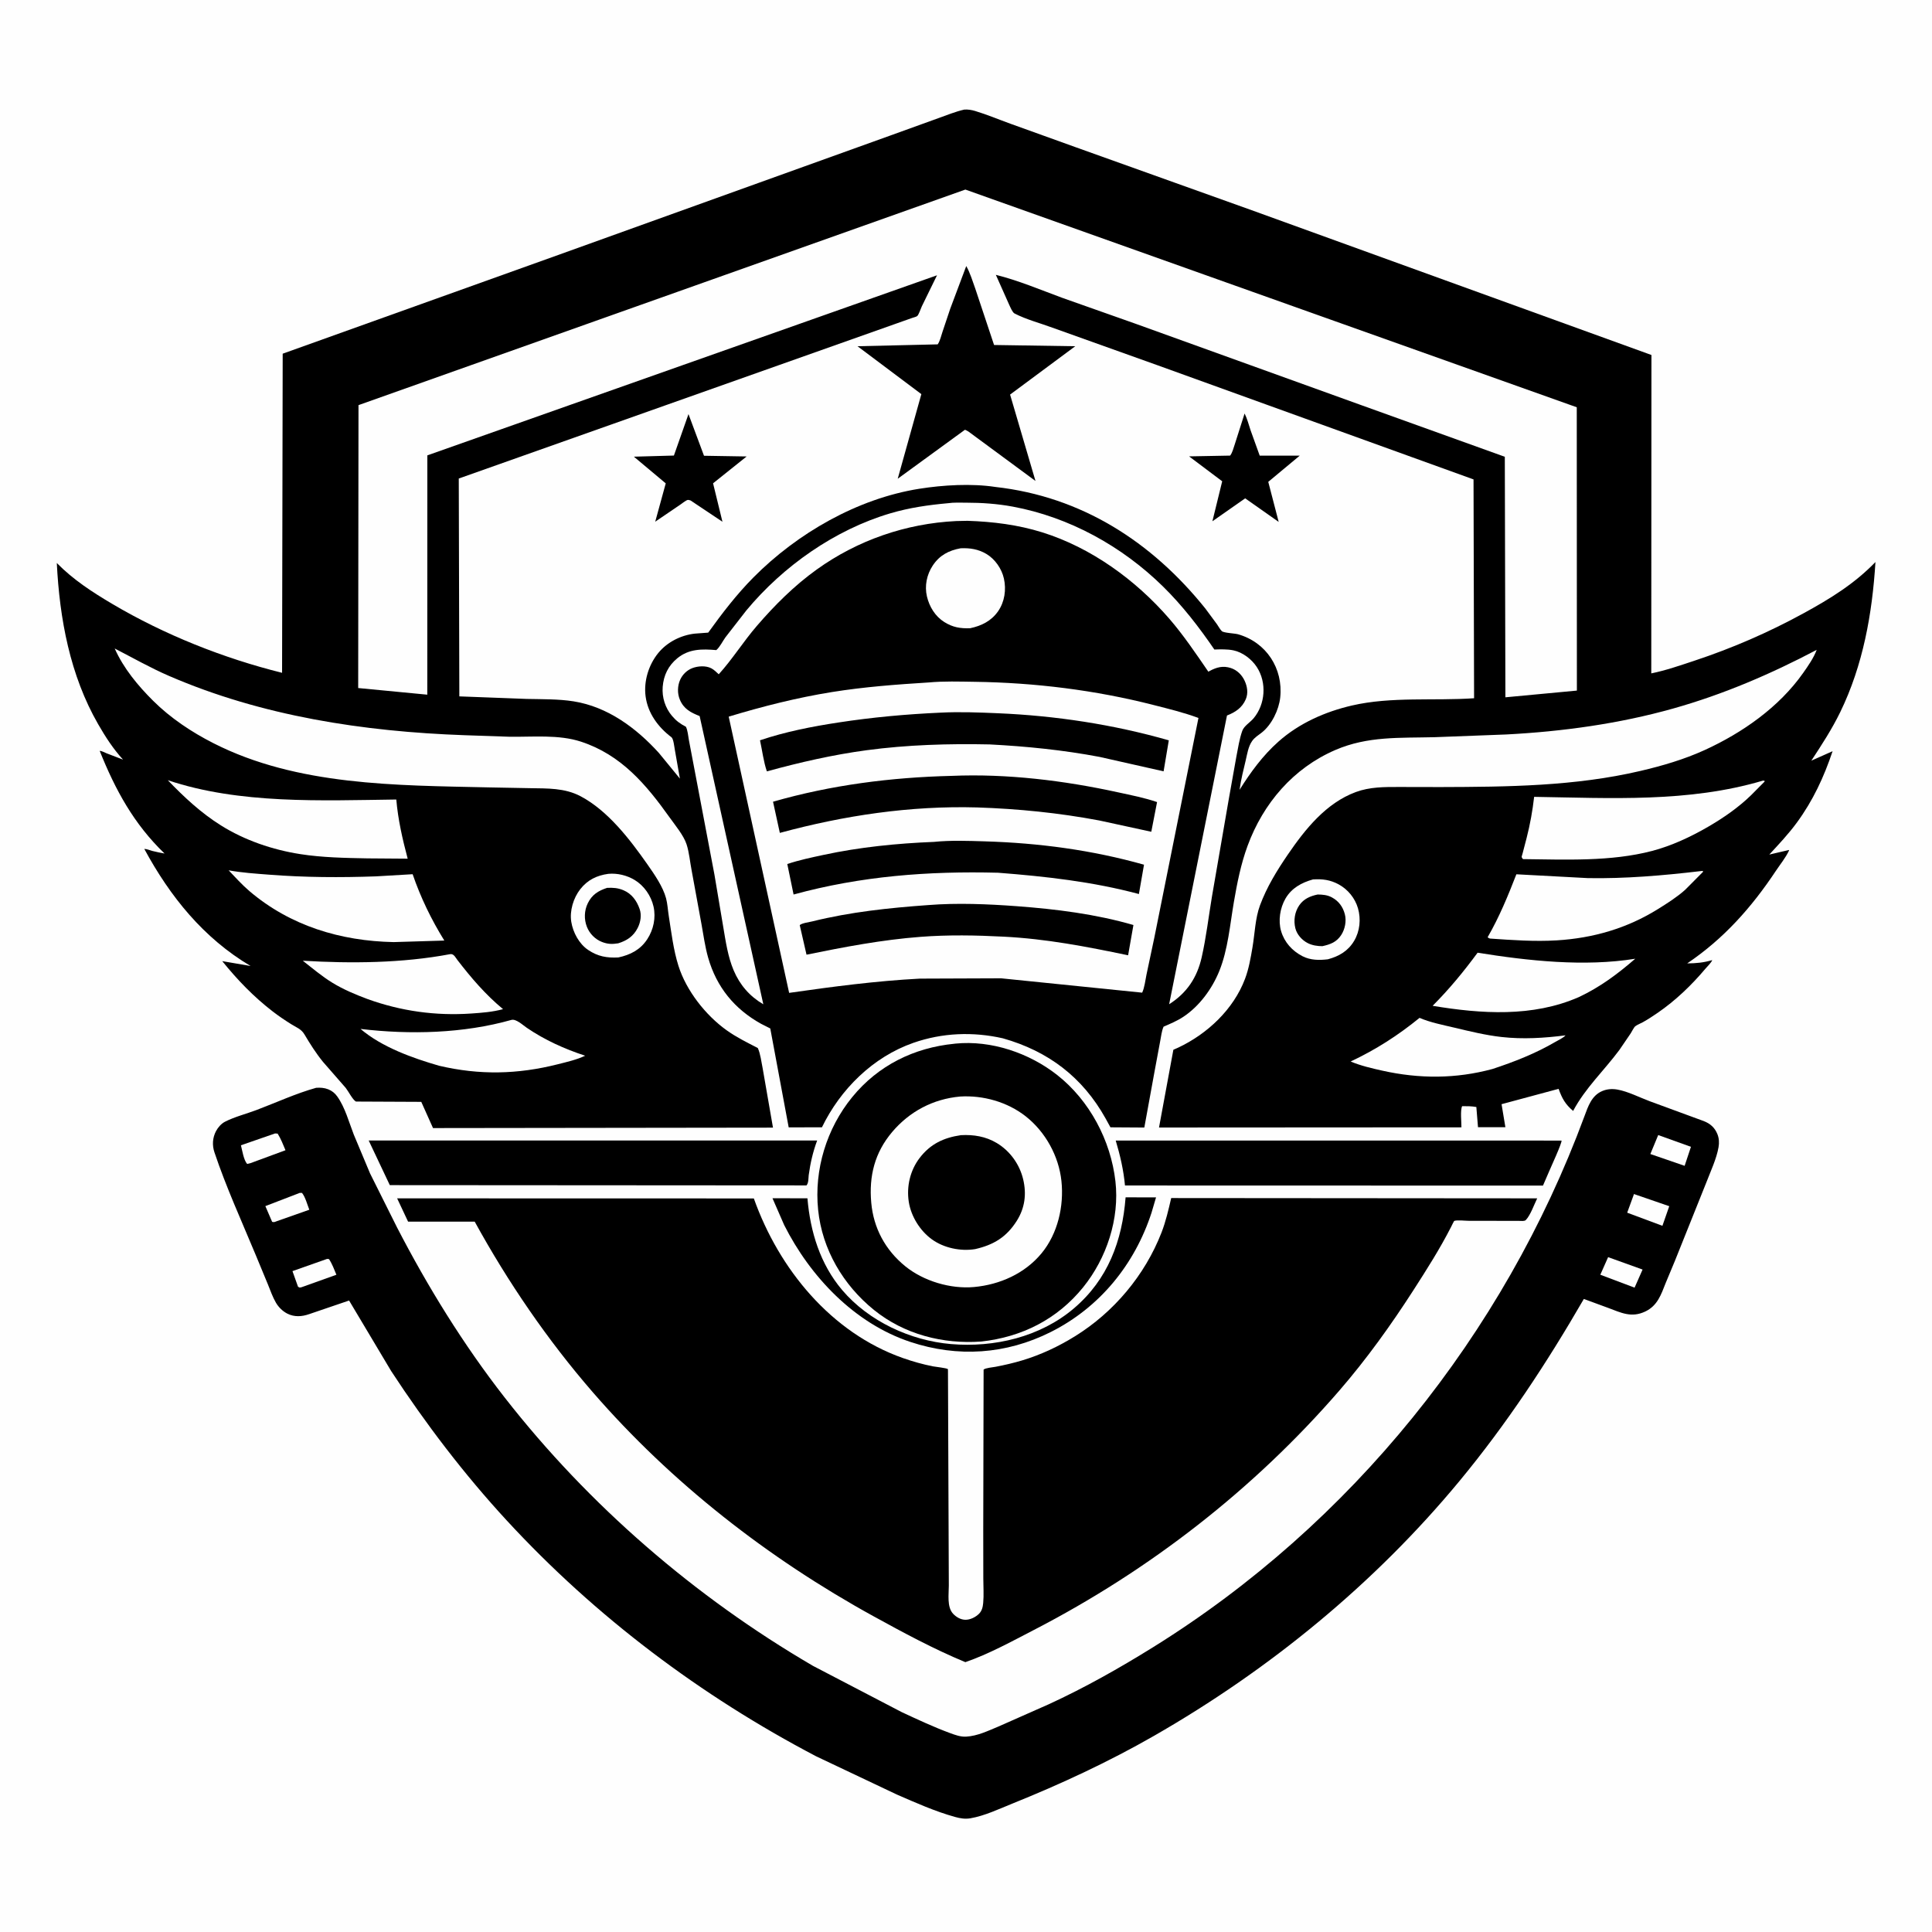
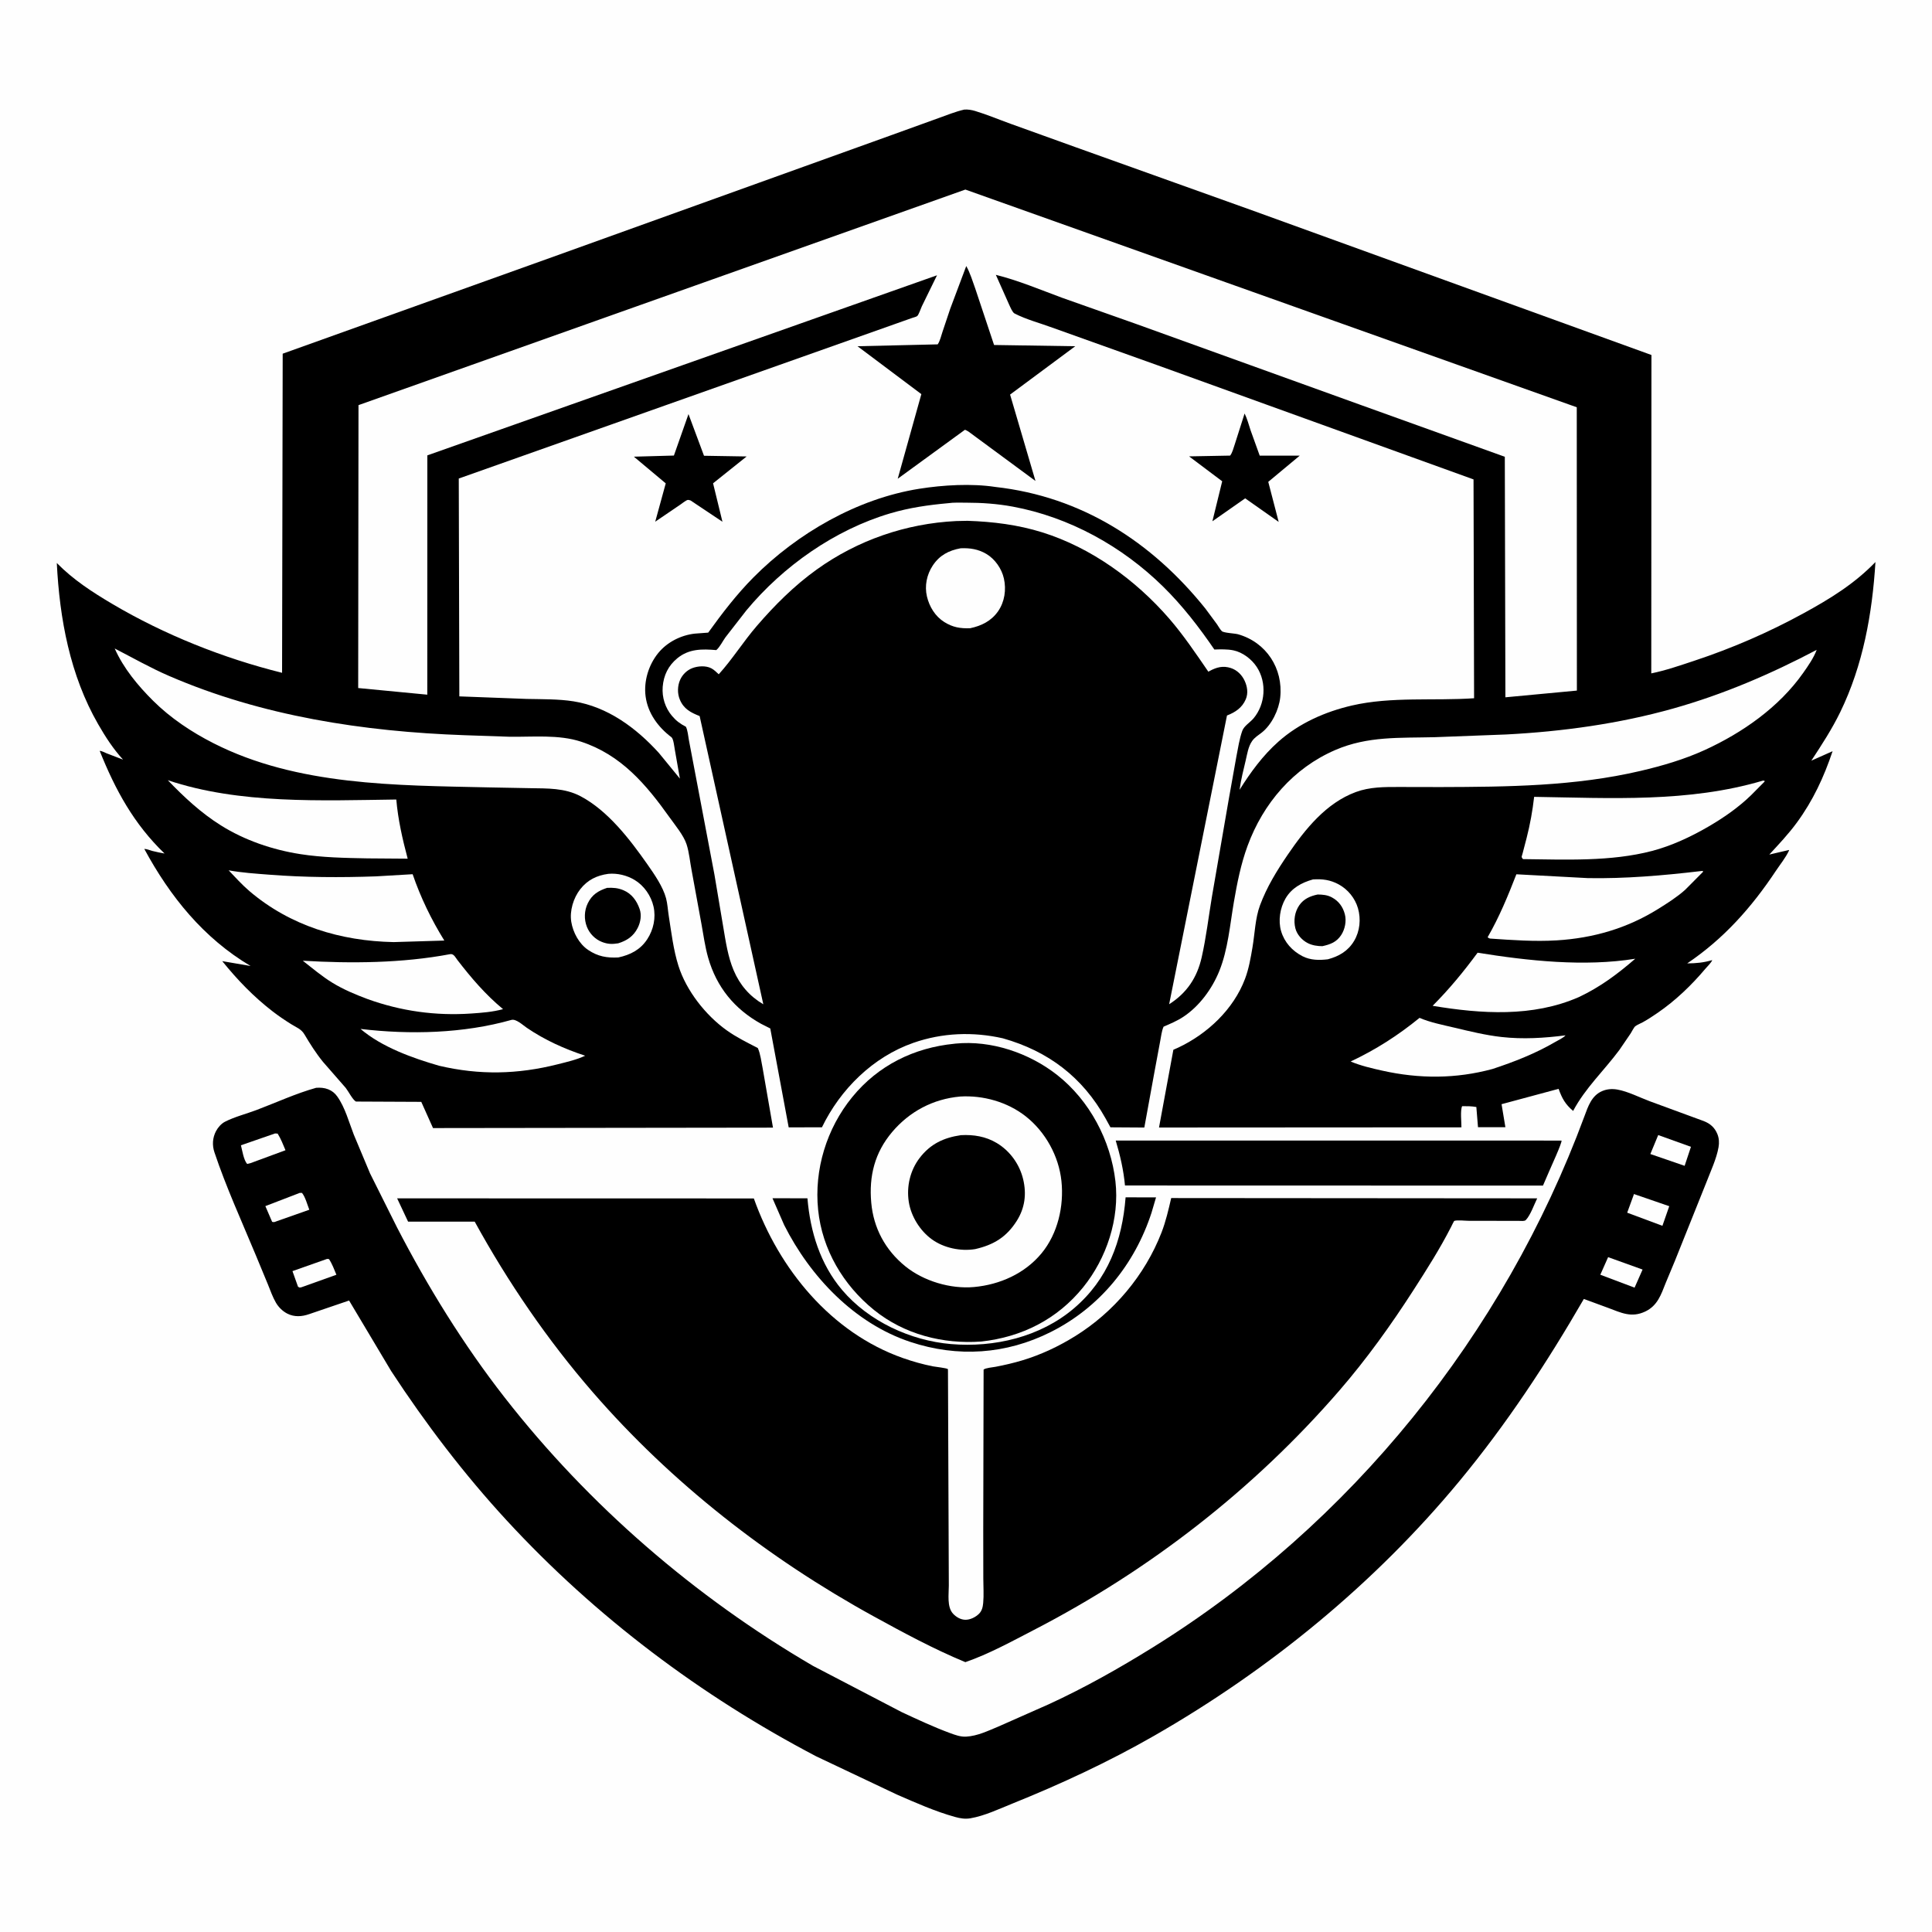
<svg xmlns="http://www.w3.org/2000/svg" version="1.1" style="display: block;" viewBox="0 0 2048 2048" width="1024" height="1024">
  <path transform="translate(0,0)" fill="rgb(254,254,254)" d="M -0 -0 L 2048 0 L 2048 2048 L -0 2048 L -0 -0 z" />
  <path transform="translate(0,0)" fill="rgb(0,0,0)" d="M 1193.18 1269.22 L 1225.45 1269.28 L 1220.66 1285.54 C 1202.8 1340.36 1165.81 1385.89 1113.91 1411.96 C 1066.49 1435.78 1015.2 1439.15 965.031 1422.5 C 905.656 1402.8 858.837 1353.27 831.259 1298.59 L 818.856 1270.18 L 855.921 1270.27 C 858.927 1305.74 869.435 1340.03 892.766 1367.53 C 920.82 1400.59 965.159 1421.11 1008 1424.76 C 1054.03 1428.68 1102.73 1417.27 1138.43 1386.88 C 1174.45 1356.22 1189.6 1315.38 1193.18 1269.22 z" />
  <path transform="translate(0,0)" fill="rgb(0,0,0)" d="M 1182.71 1209.01 L 1655.31 1209.06 C 1655.74 1211.92 1643.93 1237.33 1642.03 1241.95 L 1635.62 1256.78 L 1192.53 1256.67 C 1191.03 1240.37 1187.4 1224.68 1182.71 1209.01 z" />
-   <path transform="translate(0,0)" fill="rgb(0,0,0)" d="M 390.825 1208.97 L 866.218 1208.97 C 861.755 1220.99 858.956 1233.1 857.256 1245.79 C 856.888 1249.26 857.176 1253.96 854.919 1256.58 L 413.213 1256.29 L 390.825 1208.97 z" />
  <path transform="translate(0,0)" fill="rgb(0,0,0)" d="M 1011.66 1106.41 L 1012.73 1106.27 C 1050.76 1102.48 1091.05 1116.22 1120.76 1139.63 C 1155.06 1166.65 1177.48 1209.05 1182.4 1252.23 C 1186.92 1291.91 1173.08 1333.79 1148.17 1364.59 C 1120.75 1398.49 1083.14 1417.37 1040.25 1422.07 C 999.636 1425.03 958.538 1414.54 926.5 1388.64 C 893.816 1362.22 871.554 1324.54 867.257 1282.52 C 862.899 1239.9 876.212 1196.28 903.357 1163.01 C 930.84 1129.33 968.878 1110.62 1011.66 1106.41 z" />
  <path transform="translate(0,0)" fill="rgb(254,254,254)" d="M 1017.62 1162.39 L 1017.67 1162.37 C 1042.03 1160.86 1067.83 1168.08 1087.2 1183.28 C 1108.19 1199.76 1122.39 1225.5 1125.17 1251.99 C 1127.96 1278.54 1121.32 1307.72 1104.03 1328.62 C 1086.29 1350.06 1059.88 1361.78 1032.55 1364.3 C 1007.63 1366.58 978.953 1358.04 959.492 1342.18 C 938.475 1325.05 925.973 1301.9 923.555 1274.86 C 921.031 1246.65 927.229 1221.84 945.704 1199.99 C 964.101 1178.22 989.192 1164.95 1017.62 1162.39 z" />
  <path transform="translate(0,0)" fill="rgb(0,0,0)" d="M 1018.58 1203.32 C 1032.06 1202.58 1044.89 1204.66 1056.57 1211.63 C 1070.67 1220.05 1080.84 1234.25 1084.61 1250.16 C 1088.29 1265.66 1086.44 1280.42 1077.91 1294 C 1066.98 1311.37 1053.29 1319.62 1033.74 1324.1 C 1018.35 1326.63 1000.64 1322.98 987.906 1313.81 C 975.255 1304.7 965.744 1289.38 963.347 1273.99 C 960.814 1257.72 964.81 1240.66 974.796 1227.56 C 986.164 1212.65 1000.36 1205.98 1018.58 1203.32 z" />
  <path transform="translate(0,0)" fill="rgb(0,0,0)" d="M 335.109 1153.12 C 339.582 1152.82 343.721 1153.05 347.944 1154.72 C 351.929 1156.29 355.051 1158.83 357.527 1162.32 C 365.801 1173.95 369.894 1189.49 375.01 1202.69 L 392.295 1243.92 L 420.808 1301 C 453.344 1363.98 491.315 1425.48 534.956 1481.41 C 624.122 1595.68 736.716 1692.93 861.798 1765.89 L 955.782 1814.88 C 972.537 1822.69 989.614 1830.68 1006.95 1837.09 C 1012.43 1839.11 1018.23 1841.25 1024.16 1840.91 C 1036.24 1840.21 1047.08 1834.85 1058.06 1830.33 L 1111.84 1806.54 C 1150.05 1788.96 1186.81 1768.19 1222.5 1746 C 1432.07 1615.71 1594.07 1414.65 1679.53 1183.37 C 1683.42 1172.84 1687.16 1161.36 1698.35 1156.6 C 1703.55 1154.38 1708.95 1154.01 1714.5 1154.99 C 1725.55 1156.93 1738.08 1163.35 1748.75 1167.34 L 1806.04 1188.39 C 1812.94 1191.08 1817.69 1195.25 1820.51 1202.2 C 1822.3 1206.61 1822.54 1211.32 1821.74 1216 C 1819.63 1228.33 1813.25 1241.75 1808.75 1253.53 L 1775.4 1336.75 L 1765.66 1360.11 C 1760.76 1372.49 1757.01 1384.1 1744.03 1390.26 C 1729.29 1397.25 1718.39 1391.51 1704.54 1386.36 L 1678.94 1376.94 C 1639.72 1444.76 1597.09 1509.55 1547.07 1570 C 1457.06 1678.77 1345.61 1769.97 1223.28 1840.07 C 1175.1 1867.68 1124.67 1891.12 1073.2 1911.86 C 1059 1917.58 1043.69 1924.91 1028.56 1927.48 C 1022.99 1928.42 1017.87 1927.56 1012.5 1926.07 C 991.43 1920.26 970.546 1910.93 950.527 1902.21 L 865.144 1861.76 C 742.799 1797.63 631.161 1713.62 537.394 1612 C 492.153 1562.97 451.168 1509.19 414.66 1453.39 L 370.051 1378.61 L 327.867 1392.99 C 320.076 1395.74 312.002 1396.32 304.46 1392.44 C 299.528 1389.89 295.296 1385.69 292.5 1380.92 C 289.006 1374.95 286.617 1367.94 283.993 1361.53 L 271.091 1330.38 C 256.214 1294.56 239.596 1258.22 227.316 1221.5 C 224.786 1213.93 225.268 1206.06 229.013 1198.97 C 231.034 1195.15 234.575 1191.09 238.462 1189.1 C 248.637 1183.88 261.115 1180.74 271.946 1176.65 C 292.778 1168.77 313.702 1159.1 335.109 1153.12 z" />
  <path transform="translate(0,0)" fill="rgb(254,254,254)" d="M 346.722 1334.5 L 348.756 1334.68 C 352.134 1339.78 354.254 1345.67 356.6 1351.29 L 319.5 1364.56 C 317.034 1364.96 318.229 1365.13 315.924 1364 L 310.025 1347.44 L 346.722 1334.5 z" />
  <path transform="translate(0,0)" fill="rgb(254,254,254)" d="M 1704.67 1332.64 L 1741.2 1345.78 L 1732.72 1364.97 L 1696.4 1351.27 L 1704.67 1332.64 z" />
  <path transform="translate(0,0)" fill="rgb(254,254,254)" d="M 1757.78 1203.21 L 1792.48 1215.68 L 1785.78 1235.82 L 1749.44 1223.32 L 1757.78 1203.21 z" />
  <path transform="translate(0,0)" fill="rgb(254,254,254)" d="M 317.791 1264.5 L 320.136 1264.54 C 323.654 1268.82 325.797 1277.09 327.883 1282.37 L 290.573 1295.5 L 288.5 1295.25 L 281.296 1278.53 L 317.791 1264.5 z" />
  <path transform="translate(0,0)" fill="rgb(254,254,254)" d="M 1732.02 1265.72 L 1769.48 1278.62 L 1762.23 1299.41 L 1724.89 1285.5 L 1731.63 1267.06 L 1732.02 1265.72 z" />
  <path transform="translate(0,0)" fill="rgb(254,254,254)" d="M 291.585 1201.5 L 294.31 1201.67 C 297.768 1207.23 300.12 1213.27 302.631 1219.29 L 265.5 1232.99 L 262 1233.86 C 258.26 1229.59 256.83 1219.6 255.392 1214.04 L 291.585 1201.5 z" />
  <path transform="translate(0,0)" fill="rgb(0,0,0)" d="M 420.982 1270.31 L 799.101 1270.4 C 825.675 1345.14 880.913 1412.78 957.227 1439.63 C 967.419 1443.22 978.309 1446.29 988.921 1448.38 C 991.505 1448.89 1003.38 1450.14 1004.82 1451.32 C 1004.83 1451.33 1004.88 1453.16 1004.89 1453.47 L 1005.79 1680.79 C 1005.8 1689.97 1003.66 1703.32 1010.2 1710.5 C 1013.5 1714.12 1018.27 1716.93 1023.24 1717.03 C 1028.45 1717.13 1034.08 1714.3 1037.75 1710.71 C 1040.91 1707.62 1041.82 1703.52 1042.22 1699.27 C 1043.02 1690.83 1042.36 1681.85 1042.35 1673.33 L 1042.28 1622.35 L 1042.66 1451.81 C 1044.84 1450.01 1052.25 1449.44 1055.36 1448.85 C 1064.95 1447.01 1074.26 1444.88 1083.62 1442.06 C 1103.38 1436.12 1121.97 1427.36 1139.5 1416.51 C 1180.63 1391.06 1213.61 1351.84 1231.2 1306.66 C 1235.81 1294.81 1238.64 1282.35 1241.52 1270 L 1629.49 1270.3 C 1626.19 1276.99 1622.43 1288.04 1617.42 1293.3 C 1616.03 1294.75 1612.25 1294.16 1610.25 1294.19 L 1556.38 1294.09 C 1552.7 1294.08 1544.6 1293.03 1541.44 1294.27 C 1541.24 1294.34 1538.58 1299.87 1538.3 1300.42 C 1526.3 1323.88 1512.56 1345.48 1498.33 1367.6 C 1474.56 1404.55 1448.47 1440.92 1419.68 1474.15 C 1329.08 1578.72 1218.91 1664.28 1096.05 1727.78 C 1072.76 1739.82 1048.06 1753.43 1023.3 1761.95 C 989.912 1748.13 957.483 1730.62 925.825 1713.22 C 814.376 1651.94 711.753 1571.97 628.292 1475.72 C 580.32 1420.41 538.446 1359.13 503.211 1295 L 432.58 1294.98 L 420.982 1270.31 z" />
  <path transform="translate(0,0)" fill="rgb(0,0,0)" d="M 1022.21 116.159 C 1026 115.89 1030.03 116.541 1033.66 117.637 C 1046.28 121.441 1058.68 126.659 1071.09 131.157 L 1139.51 155.786 L 1326.83 222.821 L 1750.6 376.313 L 1750.42 713.824 C 1765.85 710.679 1781.01 705.402 1795.94 700.459 C 1836.12 687.164 1874.88 670.333 1912 650.016 C 1939.97 634.71 1965.74 618.913 1988.05 595.786 C 1984.69 650.468 1974.91 705.219 1950.75 754.834 C 1941.93 772.934 1931.11 789.578 1920.06 806.356 L 1942.62 796.304 C 1933.43 823.732 1921.89 848.599 1904.72 872.028 C 1895.89 884.084 1885.65 894.905 1875.53 905.868 L 1896.45 901.012 L 1896.33 901.8 C 1893 909.01 1886.86 916.591 1882.42 923.268 C 1856.66 962.006 1827.26 995.084 1788.52 1021.23 C 1798.14 1021.18 1805.81 1020.44 1815.04 1017.75 C 1814.09 1020.46 1809.97 1024.33 1807.99 1026.68 C 1793.12 1044.33 1776.14 1060.66 1757.08 1073.72 C 1752.05 1077.17 1746.91 1080.56 1741.58 1083.53 C 1739.11 1084.9 1735.72 1086.18 1733.51 1087.83 C 1732.04 1088.93 1729.76 1093.61 1728.64 1095.36 L 1716.63 1112.98 C 1700.31 1134.96 1680.54 1153.21 1667.57 1177.64 C 1659.17 1170.47 1655.86 1164.38 1652.18 1154.21 L 1591.72 1170.49 L 1595.77 1194.87 L 1566.74 1194.89 L 1564.99 1173.47 C 1559.9 1172.57 1555.05 1172.55 1549.91 1172.58 C 1547.79 1177.18 1549.24 1189.53 1549.19 1195.02 L 1228.6 1195.21 L 1243.82 1112.79 L 1249.02 1110.49 C 1279.93 1095.93 1307.58 1069.95 1319.77 1037.63 C 1323.81 1026.94 1325.76 1015.52 1327.67 1004.29 C 1330.14 989.832 1330.56 973.399 1335.65 959.683 C 1342.9 940.192 1353.48 922.966 1365.15 905.886 C 1383.52 878.999 1405.69 851.245 1437.2 839.608 C 1452.01 834.137 1467.34 834.208 1482.88 834.23 L 1527.08 834.316 C 1598.01 834.113 1669.59 833.478 1739 817.198 C 1762.23 811.75 1785.25 805.031 1807 795.096 C 1846.99 776.829 1885.84 749.681 1911.4 713.393 C 1916.69 705.878 1922.54 697.475 1925.77 688.866 C 1877.18 714.484 1826.78 736.11 1773.78 751.03 C 1716.31 767.205 1656.23 775.473 1596.7 778.564 L 1520.64 781.457 C 1483.92 782.401 1450.03 780.124 1415.5 795.02 C 1370.99 814.222 1339.06 851.5 1322.46 896.68 C 1315.39 915.935 1311.43 935.949 1307.97 956.111 C 1303.83 980.172 1301.73 1006.45 1292.55 1029.21 C 1284.94 1048.09 1271.42 1066.64 1254.31 1077.91 C 1247.79 1082.21 1240.56 1085.24 1233.42 1088.33 C 1231.38 1092.98 1230.81 1098.79 1229.82 1103.79 L 1223.65 1137 L 1213.03 1195.23 L 1177.12 1195 L 1171.91 1185.51 C 1147.49 1141.76 1111.12 1114.24 1063.09 1100.66 C 1031.42 1093.48 998.905 1094.73 968.186 1105.46 C 925.37 1120.43 890.824 1154.62 871.284 1195 L 836.04 1195.04 L 816.523 1090.21 L 806.752 1085.27 C 778.536 1069.6 759.557 1046.34 750.655 1015.14 C 747.394 1003.71 745.73 991.421 743.614 979.711 L 733.186 922.819 C 731.45 913.934 730.566 903.484 727.786 895 C 724.677 885.512 715.777 874.884 709.926 866.667 C 684.909 831.532 658.433 800.129 615.871 786.185 C 592.156 778.415 564.76 781.332 540.035 780.976 L 492.279 779.34 C 385.469 775.541 277.583 759.159 178.918 716.39 C 159.229 707.856 140.642 697.249 121.595 687.434 C 130.943 708.427 146.124 726.76 162.313 742.845 C 180.852 761.264 203.145 776.079 226.387 787.887 C 315.22 833.02 419.995 832.456 517.439 834.658 L 561.644 835.491 C 580.253 835.836 598.577 835.111 615.552 844.113 C 644.492 859.461 667.657 889.723 686.181 916.127 C 693.461 926.504 702.747 939.808 706.041 952.182 C 707.601 958.041 707.913 964.566 708.865 970.576 C 711.672 988.315 713.775 1006.72 719.194 1023.87 C 727.506 1050.17 747.997 1076.21 770.25 1092.12 C 780.597 1099.52 792.014 1105.13 803.294 1110.93 C 806.125 1117.05 807.053 1125.64 808.435 1132.35 L 819.393 1195.34 L 459.011 1195.8 L 446.559 1168.01 L 377.296 1167.69 C 373.772 1165.75 369.324 1156.81 366.476 1153.21 L 342.387 1125.62 C 334.957 1116.48 328.717 1106.62 322.716 1096.5 C 319.296 1090.73 314.271 1089.18 308.828 1085.77 C 302.155 1081.59 295.553 1077.16 289.312 1072.36 C 268.997 1056.74 251.652 1038.73 235.583 1018.84 L 265.612 1023.99 C 215.738 994.409 180.376 950.555 152.953 899.881 C 155.654 899.896 158.806 901.322 161.455 902.03 C 165.713 903.167 170.105 903.932 174.431 904.768 C 141.855 873.409 122.351 837.493 105.697 795.999 C 107.634 795.839 110.935 797.723 112.78 798.455 L 130.407 805.219 C 119.923 793.717 111.83 781.209 104.095 767.77 C 74.226 715.874 63.15 655.974 60.219 596.825 C 77.759 614.637 97.725 627.575 119.116 640.226 C 174.242 672.831 236.858 697.768 299.01 713.204 L 299.663 374.925 L 589.216 271.182 L 803.806 193.993 L 944.344 143.453 L 994.606 125.294 C 1003.78 122.061 1012.69 118.317 1022.21 116.159 z" />
  <path transform="translate(0,0)" fill="rgb(254,254,254)" d="M 1018.34 581.191 C 1028.1 580.754 1036.98 582.118 1045.5 587.139 C 1054.73 592.578 1061.85 602.853 1064.17 613.223 C 1066.81 625.005 1065 637.887 1058.06 647.898 C 1050.89 658.249 1040.44 663.401 1028.45 665.947 C 1018.02 666.329 1010.01 665.045 1000.94 659.35 C 991.34 653.323 985.164 643.163 982.59 632.273 C 979.936 621.047 982.405 609.075 988.771 599.469 C 996.013 588.54 1005.76 583.507 1018.34 581.191 z" />
  <path transform="translate(0,0)" fill="rgb(254,254,254)" d="M 1391.8 932.23 C 1401.76 931.579 1410.11 932.63 1419.06 937.489 C 1428.83 942.797 1436.45 952.148 1439.53 962.883 C 1442.8 974.264 1441.52 987.129 1435.46 997.326 C 1429.01 1008.17 1419.4 1013.71 1407.61 1016.89 C 1398.44 1018 1389.03 1017.94 1380.64 1013.59 C 1369.79 1007.97 1361.56 998.931 1358.04 987.078 C 1354.75 975.99 1356.89 962.513 1362.62 952.586 C 1369.09 941.385 1379.74 935.612 1391.8 932.23 z" />
  <path transform="translate(0,0)" fill="rgb(0,0,0)" d="M 1396.77 948.214 C 1402.2 948.3 1406.93 948.647 1411.81 951.252 C 1419.08 955.135 1423.54 961.263 1425.61 969.193 C 1427.47 976.349 1425.75 985.013 1421.73 991.163 C 1416.76 998.756 1410.13 1001.14 1401.79 1002.98 C 1396.55 1003 1390.95 1002.13 1386.23 999.718 C 1380.19 996.624 1374.8 990.688 1373.13 984 C 1371.08 975.785 1372.44 966.655 1377.27 959.655 C 1382.05 952.732 1388.91 949.889 1396.77 948.214 z" />
  <path transform="translate(0,0)" fill="rgb(254,254,254)" d="M 644.787 926.308 C 654.426 925.412 664.569 927.861 672.811 932.85 C 682.799 938.895 690.216 949.638 692.773 961 C 695.441 972.859 692.724 985.511 686.11 995.62 C 678.77 1006.84 668.114 1012.23 655.443 1014.94 C 643.215 1015.55 633.836 1013.91 623.499 1007.01 C 613.868 1000.58 607.396 988.404 605.575 977.186 C 603.684 965.533 607.861 951.808 615.099 942.595 C 622.829 932.755 632.533 928.02 644.787 926.308 z" />
  <path transform="translate(0,0)" fill="rgb(0,0,0)" d="M 643.482 941.184 C 649.751 940.841 655.028 941.219 660.882 943.689 C 669.636 947.383 674.954 954.759 678.028 963.557 C 680.32 970.117 679.04 977.59 675.978 983.649 C 671.507 992.497 664.535 997.111 655.322 999.956 C 648.919 1000.98 644.238 1000.9 638.133 998.526 C 630.88 995.705 624.989 989.722 622.147 982.5 C 618.988 974.471 619.29 965.259 623.08 957.5 C 627.563 948.322 634.15 944.303 643.482 941.184 z" />
  <path transform="translate(0,0)" fill="rgb(254,254,254)" d="M 1504.79 1078.97 C 1515.73 1083.78 1529.74 1086.52 1541.36 1089.28 C 1558 1093.24 1574.66 1097.34 1591.69 1099.26 C 1614.25 1101.79 1637.11 1100.41 1659.54 1097.5 C 1656.98 1100.32 1652.15 1102.46 1648.84 1104.39 C 1627.83 1116.68 1605.07 1125.64 1581.99 1133.2 C 1543.32 1143.67 1504.56 1143.67 1465.5 1134.98 C 1454.41 1132.52 1442.2 1129.69 1431.75 1125.23 C 1458.47 1112.65 1481.89 1097.63 1504.79 1078.97 z" />
  <path transform="translate(0,0)" fill="rgb(254,254,254)" d="M 542.207 1081.12 C 547.115 1079.89 554.251 1086.65 558.413 1089.49 C 577.368 1102.44 598.53 1111.99 620.297 1119.1 C 611.506 1123.31 600.727 1125.78 591.254 1128.17 C 548.601 1138.95 508.313 1139.78 465.5 1129.75 C 437.393 1121.63 404.829 1110.03 382.168 1090.71 C 434.656 1096.94 491.294 1095.54 542.207 1081.12 z" />
  <path transform="translate(0,0)" fill="rgb(254,254,254)" d="M 476.855 1011.5 L 478.051 1011.38 C 481.305 1011.41 483.038 1015.27 484.91 1017.69 C 499.641 1036.78 514.607 1054.29 533.252 1069.74 C 522.212 1072.76 510.643 1073.62 499.263 1074.39 C 461.662 1076.93 425.02 1071.83 389.586 1059.03 C 376.721 1054.22 363.998 1048.9 352.254 1041.7 C 341.302 1034.98 331.079 1026.33 320.976 1018.4 C 372.124 1021.47 426.366 1021 476.855 1011.5 z" />
  <path transform="translate(0,0)" fill="rgb(254,254,254)" d="M 1566.31 1009.91 C 1619.92 1018.53 1679.57 1025.01 1733.43 1016.3 C 1714.68 1032.52 1696.23 1046.32 1673.65 1056.96 C 1624.59 1078.45 1570.16 1074.75 1518.65 1066.2 C 1536.35 1048.43 1551.46 1030.05 1566.31 1009.91 z" />
  <path transform="translate(0,0)" fill="rgb(254,254,254)" d="M 1801.91 923.5 L 1805.01 923.182 L 1805.32 924.137 L 1786.28 943.296 C 1777.51 951.078 1767.42 957.486 1757.49 963.664 C 1724.64 984.105 1688.82 994.474 1650.23 996.826 C 1626.75 998.257 1602.92 996.528 1579.5 994.913 C 1577.79 994.355 1578.67 994.777 1576.95 993.5 C 1589.32 972.049 1598.49 949.791 1607.42 926.777 L 1683.26 930.836 C 1722.54 931.528 1762.9 928.106 1801.91 923.5 z" />
  <path transform="translate(0,0)" fill="rgb(254,254,254)" d="M 242.358 922.573 C 256.604 925.156 270.978 926.074 285.384 927.197 C 323.021 930.13 360.757 930.32 398.475 928.979 L 437.41 926.702 C 445.923 951.519 457.206 974.759 471.003 997.033 L 417.317 998.659 C 361.078 997.554 307.558 981.422 264.31 944.523 C 256.49 937.852 249.477 929.984 242.358 922.573 z" />
  <path transform="translate(0,0)" fill="rgb(254,254,254)" d="M 177.883 827.061 C 254.02 852.59 340.793 848.567 420.092 847.521 C 421.918 868.874 426.673 889.567 432.156 910.232 L 389.501 909.914 C 365.87 909.452 341.628 909.052 318.244 905.391 C 288.819 900.783 259.363 890.776 234.073 874.897 C 212.939 861.627 195.087 844.948 177.883 827.061 z" />
  <path transform="translate(0,0)" fill="rgb(254,254,254)" d="M 1868.76 827.5 L 1870.45 827.618 L 1870.54 828.5 L 1856.45 842.712 C 1842.86 855.989 1826.92 866.977 1810.53 876.5 C 1792.18 887.158 1771.79 896.641 1751.25 902.028 C 1707.51 913.496 1659.35 911.171 1614.5 910.697 L 1614.03 910.236 C 1613.66 909.68 1613.2 909.146 1613.01 908.5 C 1612.91 908.176 1613.9 905.09 1614 904.692 L 1618.29 888.245 C 1621.99 873.769 1624.56 859.516 1626.25 844.69 C 1707.36 845.951 1790 850.881 1868.76 827.5 z" />
  <path transform="translate(0,0)" fill="rgb(254,254,254)" d="M 1004.94 533.415 C 1011.01 532.509 1017.87 532.856 1024.04 532.859 C 1040.68 532.866 1057.11 533.988 1073.5 537.026 C 1133.51 548.15 1189.45 579.064 1232.88 621.757 C 1253.39 641.916 1271.08 664.811 1287.27 688.515 C 1293.77 688.301 1301.01 688.071 1307.41 689.385 C 1317.29 691.417 1326.86 698.793 1332.29 707.118 C 1342.99 723.503 1341.39 746.526 1328.84 761.451 C 1325.07 765.939 1318.71 769.456 1316.82 774.836 C 1313.79 783.468 1312.4 792.834 1310.65 801.8 L 1302.48 847.58 L 1284.72 950.4 C 1281.16 971.709 1278.59 993.848 1273.82 1014.86 C 1268.95 1036.31 1258.12 1052.6 1239.34 1064.53 L 1300.65 758.461 C 1309.48 755.053 1316.77 750.23 1320.59 741.208 C 1323.31 734.812 1322.21 727.788 1319.38 721.661 C 1316.48 715.402 1311.34 710.311 1304.76 708.15 C 1296.51 705.442 1289.65 707.275 1282.35 711.231 L 1280.9 712.026 C 1267.69 692.823 1254.48 673.116 1239.19 655.503 C 1203.84 614.783 1156.64 580.484 1104.9 564.332 C 1078.98 556.237 1052.61 552.981 1025.56 552.082 L 1013.55 552.338 C 960.369 554.947 909.177 572.575 865.845 603.655 C 841.978 620.774 821.317 641.399 802.185 663.601 C 788.016 680.045 776.436 698.718 761.908 714.758 C 759.5 712.569 756.865 709.892 753.958 708.4 C 748.16 705.423 739.975 705.951 734 708.197 C 728.299 710.34 723.526 714.98 721.034 720.5 C 718.128 726.938 717.9 735.026 720.63 741.559 C 724.822 751.585 732.174 755.313 741.645 759.07 L 809.154 1064.59 C 794.652 1056.1 784.257 1044.11 777.689 1028.58 C 771.583 1014.15 769.301 998.165 766.708 982.802 L 757.313 926.992 L 736.195 815.738 L 730.268 784.559 C 729.459 780.247 729.052 774.224 727.068 770.363 C 721.104 767.303 716.819 764.149 712.464 759.026 C 705.169 750.445 701.596 739.273 702.484 728.069 C 703.448 715.888 708.422 705.644 717.955 697.808 C 730.308 687.655 744.28 687.845 759.313 689.134 C 763.129 685.861 766.024 679.681 769.035 675.54 L 791.205 647.025 C 830.244 600.042 884.997 561.525 943.835 544.132 C 964.006 538.17 984.045 535.312 1004.94 533.415 z" />
-   <path transform="translate(0,0)" fill="rgb(254,254,254)" d="M 984.564 723.424 C 1000.31 721.948 1017.35 722.515 1033.17 722.74 C 1097.13 723.65 1161.01 731.519 1223.02 747.383 C 1238.99 751.467 1254.93 755.324 1270.41 761.07 L 1223.59 994.172 L 1215.34 1033.05 C 1214.07 1039.07 1213.32 1046.72 1210.75 1052.26 L 1061.25 1037.05 L 975.055 1037.38 C 928.554 1039.81 882.575 1045.9 836.518 1052.49 L 772.453 759.67 C 808.371 748.804 844.851 739.559 881.932 733.597 C 916.004 728.12 950.155 725.574 984.564 723.424 z" />
  <path transform="translate(0,0)" fill="rgb(0,0,0)" d="M 983.748 959.43 C 1014.61 956.969 1047.16 958.32 1078.01 960.617 C 1119.45 963.702 1161.47 968.951 1201.48 980.552 L 1195.84 1012.64 C 1151.58 1003.41 1109.05 995.16 1063.75 992.892 C 1034.36 991.379 1005.41 990.846 976 993.079 C 934.932 996.197 895.208 1003.81 854.939 1011.99 L 847.754 980.657 C 850.129 978.493 857.74 977.543 861 976.732 C 901.209 966.729 942.501 962.398 983.748 959.43 z" />
  <path transform="translate(0,0)" fill="rgb(0,0,0)" d="M 990.127 892.432 C 1007.59 890.635 1026.34 891.338 1043.9 891.866 C 1101.19 893.586 1157.47 901.037 1212.69 916.617 L 1207.28 947.704 C 1158.14 934.563 1108.54 929.062 1058.01 925.13 C 984.278 923.236 912.554 928.674 841.23 948.219 L 834.562 915.911 C 846.937 911.737 860.033 909.015 872.788 906.262 C 911.181 897.974 950.904 894 990.127 892.432 z" />
-   <path transform="translate(0,0)" fill="rgb(0,0,0)" d="M 1008.85 822.455 C 1067.36 819.965 1128.15 827.395 1185.26 839.916 C 1199.06 842.94 1213.17 845.633 1226.53 850.237 L 1220.42 881.708 L 1165.46 869.772 C 1122.35 861.655 1079.58 857.366 1035.75 855.911 C 964.883 853.943 894.903 864.395 826.657 882.906 L 819.444 849.853 C 881.105 832.106 944.805 823.998 1008.85 822.455 z" />
  <path transform="translate(0,0)" fill="rgb(0,0,0)" d="M 997.047 755.433 C 1017.23 754.408 1037.72 755.21 1057.91 756.07 C 1118.97 758.672 1180.17 767.947 1238.98 784.787 L 1233.46 817.642 L 1165.5 802.325 C 1127.2 795.077 1088.05 791.133 1049.14 789.12 C 1005.74 788.193 961.718 789.492 918.662 795.264 C 882.959 800.051 847.633 808.168 812.924 817.687 C 809.394 807.551 807.965 795.291 805.632 784.745 C 832.677 775.602 860.685 770.165 888.847 765.856 C 925.163 760.299 960.399 757.09 997.047 755.433 z" />
  <path transform="translate(0,0)" fill="rgb(254,254,254)" d="M 1023.32 200.944 L 1671.44 431.723 L 1671.56 732.049 L 1595.79 739.173 L 1595.16 484.203 L 1442.28 429.206 L 1203.36 343.045 L 1126.2 315.777 C 1103.25 307.334 1079.36 297.201 1055.64 291.342 L 1069.98 323.5 C 1071.02 325.693 1073.28 331.178 1075.39 332.27 C 1087.69 338.652 1102.46 342.481 1115.51 347.318 L 1226.39 386.959 L 1562 508.19 L 1562.59 740.171 C 1519.94 743.102 1474.93 738.191 1433.07 747.876 C 1404.74 754.43 1377.16 766.636 1355.26 786.09 C 1338.64 800.85 1325.74 818.487 1314 837.218 L 1314.14 836.21 C 1315.57 826.13 1318.06 816.224 1320.43 806.334 C 1322.08 799.433 1323.14 791.414 1327.3 785.515 C 1330.05 781.597 1333.83 779.446 1337.5 776.565 C 1348.04 768.3 1355.69 752.454 1357.08 739.359 C 1360.36 708.636 1342.34 680.844 1312.36 672.35 C 1308.9 671.37 1297.17 670.961 1295.17 669.021 C 1293.31 667.202 1291.54 663.862 1290 661.684 L 1277.74 645.094 C 1220.95 574.349 1146.5 526.431 1055.24 516.208 C 1029.96 512.34 999.768 514.098 974.5 518.111 C 908.868 528.534 845.16 565.234 798.701 612.065 C 780.925 629.983 765.452 650.146 750.744 670.604 L 736.5 671.671 C 721.787 673.31 707.228 680.677 697.835 692.161 C 687.586 704.69 682.253 722.001 684.356 738.125 C 686.694 756.051 697.641 770.828 711.758 781.495 C 713.915 783.125 714.714 791.254 715.234 794.095 L 720.722 825.363 L 698.418 798.124 C 674.42 771.657 644.091 749.163 607.98 743.449 C 591.886 740.902 574.688 741.266 558.388 740.886 L 486.919 738.188 L 486.315 507.254 L 967 336.999 C 968.22 336.586 971.573 335.748 972.355 334.971 C 974.047 333.291 976.016 327.15 977.132 324.807 L 993.265 291.813 L 452.999 482.704 L 452.946 736.386 L 379.696 729.343 L 380.021 429.456 L 1023.32 200.944 z" />
  <path transform="translate(0,0)" fill="rgb(0,0,0)" d="M 1319.32 438.324 C 1322.11 443.844 1323.75 450.396 1325.72 456.269 L 1335.35 483.012 L 1377.75 483.021 L 1344.41 510.785 L 1355.45 553.242 L 1319.94 528.259 L 1285.19 552.574 L 1295.58 510.171 L 1260.47 483.773 L 1304.01 482.953 C 1306.45 479.789 1307.56 474.828 1308.89 471.058 L 1319.32 438.324 z" />
  <path transform="translate(0,0)" fill="rgb(0,0,0)" d="M 729.828 438.962 L 746.271 483.125 L 791.486 483.873 L 755.879 512.31 L 765.83 553.088 L 732.022 530.5 C 731.012 530.318 730.002 529.77 728.993 529.954 C 727.223 530.276 722.606 533.954 721 535.035 L 694.577 552.989 L 705.712 512.391 L 671.935 484.096 L 714.364 482.905 L 729.828 438.962 z" />
  <path transform="translate(0,0)" fill="rgb(0,0,0)" d="M 1024.27 282.026 C 1028.34 289.123 1030.99 298.081 1033.79 305.801 L 1053.75 365.706 L 1139.8 367.024 L 1070.73 418.271 L 1097.65 509.842 L 1026.47 457.373 C 1025.38 456.592 1024.12 456.121 1022.9 455.563 L 951.621 507.487 L 976.674 417.792 L 908.997 367.018 L 994.014 365.037 C 996.516 361.314 997.677 355.949 999.118 351.648 L 1007.29 327.265 L 1024.27 282.026 z" />
</svg>